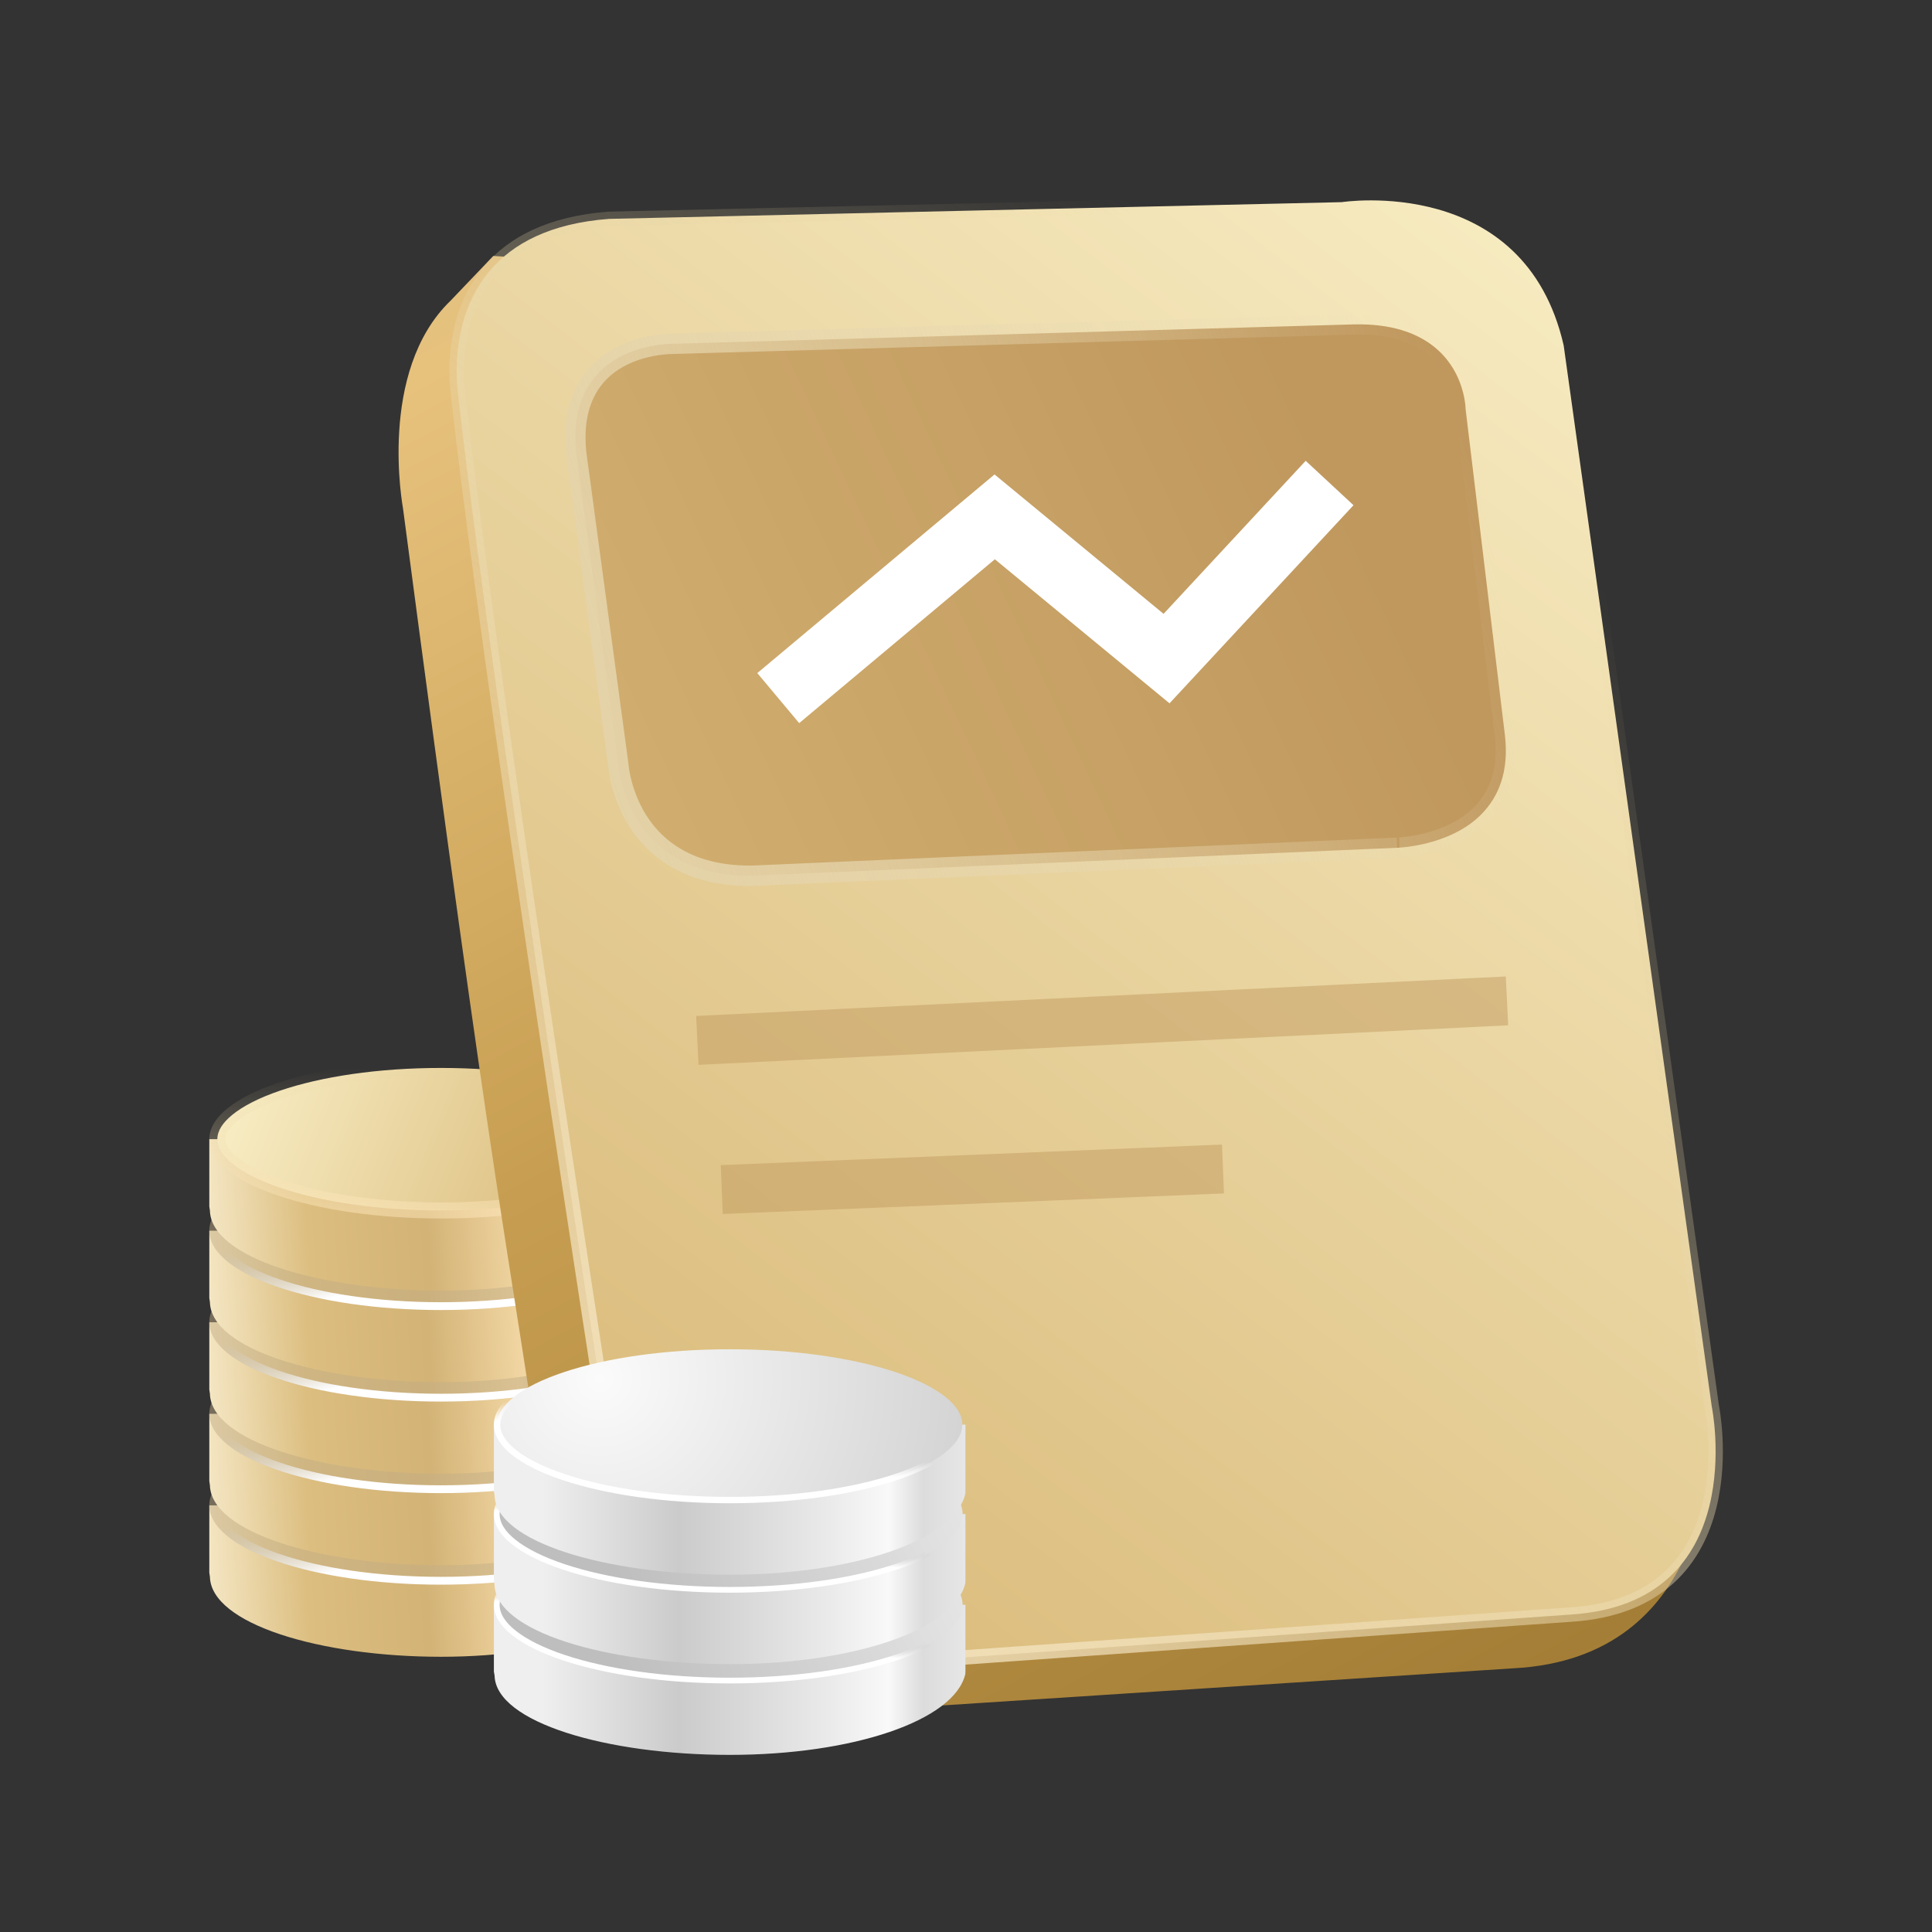
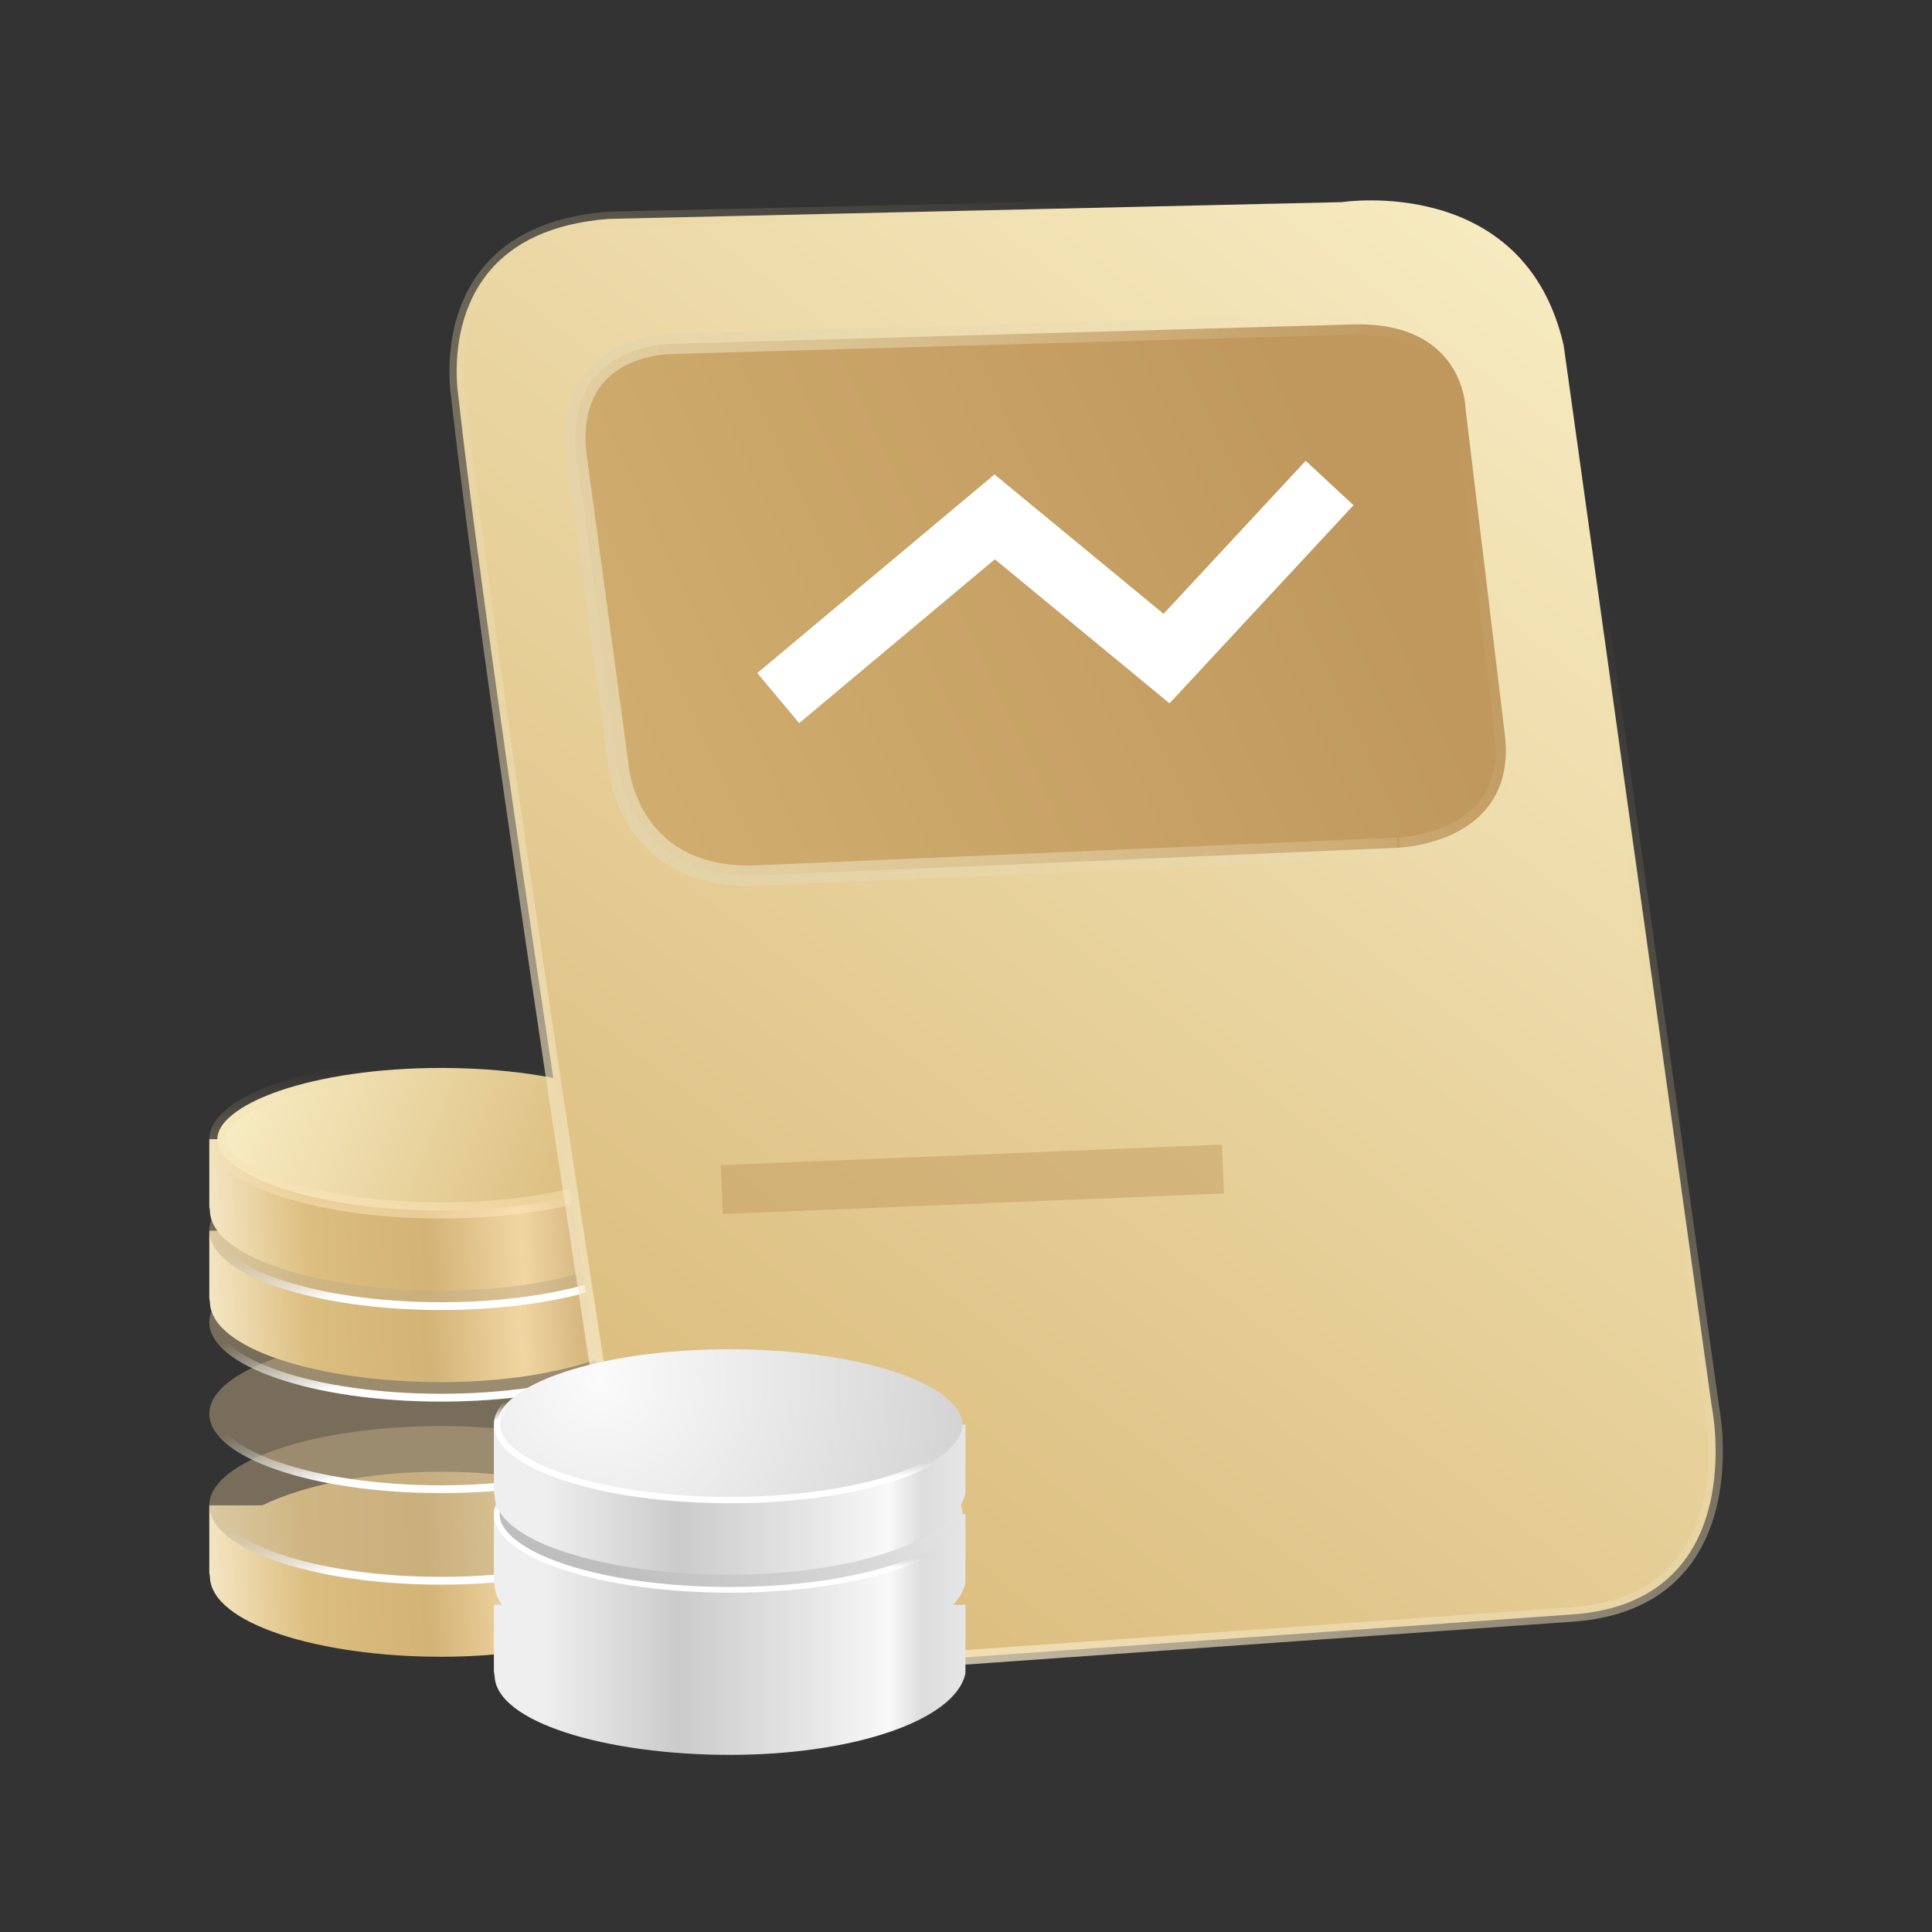
<svg xmlns="http://www.w3.org/2000/svg" xmlns:xlink="http://www.w3.org/1999/xlink" width="120px" height="120px" viewBox="0 0 120 120" version="1.1">
  <rect x="0" y="0" width="120" height="120" fill="#333333" stroke="none" />
  <title>adv-icon6</title>
  <defs>
    <linearGradient x1="100%" y1="47.223%" x2="-9.301%" y2="50%" id="linearGradient-1">
      <stop stop-color="#FFE8AF" offset="0%" />
      <stop stop-color="#D6B780" offset="18.654%" />
      <stop stop-color="#F1D6A3" offset="30.618%" />
      <stop stop-color="#D3B376" offset="48.848%" />
      <stop stop-color="#DCBE80" offset="72.454%" />
      <stop stop-color="#FFF8E1" offset="100%" />
    </linearGradient>
    <linearGradient x1="26.947%" y1="45.725%" x2="50%" y2="77.058%" id="linearGradient-2">
      <stop stop-color="#C8C8C8" stop-opacity="0" offset="0%" />
      <stop stop-color="#FFFFFF" offset="100%" />
    </linearGradient>
    <path d="M14.393,0 C22.342,0 28.787,2.205 28.787,4.926 C28.787,7.646 22.342,9.851 14.393,9.851 C6.444,9.851 0,7.645 0,4.926 C0,2.206 6.444,0 14.393,0 Z" id="path-3" />
    <path d="M14.393,0 C22.342,0 28.787,2.205 28.787,4.926 C28.787,7.646 22.342,9.851 14.393,9.851 C6.444,9.851 0,7.645 0,4.926 C0,2.206 6.444,0 14.393,0 Z" id="path-4" />
    <path d="M14.393,0 C22.342,0 28.787,2.205 28.787,4.926 C28.787,7.646 22.342,9.851 14.393,9.851 C6.444,9.851 0,7.645 0,4.926 C0,2.206 6.444,0 14.393,0 Z" id="path-5" />
    <path d="M14.393,0 C22.342,0 28.787,2.205 28.787,4.926 C28.787,7.646 22.342,9.851 14.393,9.851 C6.444,9.851 0,7.645 0,4.926 C0,2.206 6.444,0 14.393,0 Z" id="path-6" />
    <linearGradient x1="100%" y1="57.029%" x2="1.15777176e-13%" y2="44.145%" id="linearGradient-7">
      <stop stop-color="#D6B471" offset="0%" />
      <stop stop-color="#F8EDC4" offset="100%" />
    </linearGradient>
    <linearGradient x1="50%" y1="3.70033494e-13%" x2="50%" y2="100%" id="linearGradient-8">
      <stop stop-color="#E0CD9A" stop-opacity="0" offset="0%" />
      <stop stop-color="#FFE8BD" stop-opacity="0.487" offset="100%" />
    </linearGradient>
    <linearGradient x1="101.713%" y1="-65.27%" x2="0.08%" y2="143.868%" id="linearGradient-9">
      <stop stop-color="#F9D578" offset="0%" />
      <stop stop-color="#D7BB86" offset="22.055%" />
      <stop stop-color="#E7C27D" offset="30.237%" />
      <stop stop-color="#C79E51" offset="52.858%" />
      <stop stop-color="#A47E36" offset="79.593%" />
      <stop stop-color="#EFC77B" offset="100%" />
    </linearGradient>
    <linearGradient x1="86.872%" y1="110.023%" x2="13.128%" y2="1.67788397e-13%" id="linearGradient-10">
      <stop stop-color="#D6B471" offset="0%" />
      <stop stop-color="#F8EDC4" offset="100%" />
    </linearGradient>
    <linearGradient x1="50%" y1="3.70033494e-13%" x2="118.129%" y2="95.61%" id="linearGradient-11">
      <stop stop-color="#E0CD9A" stop-opacity="0" offset="0%" />
      <stop stop-color="#FFF2D8" offset="100%" />
    </linearGradient>
    <linearGradient x1="15.733%" y1="36.081%" x2="140.055%" y2="70.352%" id="linearGradient-12">
      <stop stop-color="#C0985E" offset="0%" />
      <stop stop-color="#D8B776" offset="100%" />
    </linearGradient>
    <linearGradient x1="-4.6645004e-14%" y1="43.032%" x2="104.135%" y2="64.088%" id="linearGradient-13">
      <stop stop-color="#EBDEB9" stop-opacity="0" offset="0%" />
      <stop stop-color="#E4D2A8" offset="100%" />
    </linearGradient>
    <linearGradient x1="113.615%" y1="48.364%" x2="10.344%" y2="48.364%" id="linearGradient-14">
      <stop stop-color="#F6F6F6" offset="0%" />
      <stop stop-color="#DCDCDC" offset="22.033%" />
      <stop stop-color="#F9F9F9" offset="29.07%" />
      <stop stop-color="#EAEAEA" offset="41.376%" />
      <stop stop-color="#CBCBCB" offset="71.954%" />
      <stop stop-color="#EFEFEF" offset="100%" />
    </linearGradient>
    <linearGradient x1="100%" y1="38.731%" x2="19.538%" y2="51.489%" id="linearGradient-15">
      <stop stop-color="#E5E5E5" offset="0%" />
      <stop stop-color="#BEBEBE" offset="100%" />
    </linearGradient>
    <linearGradient x1="26.947%" y1="45.944%" x2="21.92%" y2="57.317%" id="linearGradient-16">
      <stop stop-color="#C8C8C8" stop-opacity="0" offset="0%" />
      <stop stop-color="#FFFFFF" offset="100%" />
    </linearGradient>
    <radialGradient cx="22.018%" cy="19.481%" fx="22.018%" fy="19.481%" r="434.654%" gradientTransform="translate(0.22, 0.195), scale(0.333, 1), rotate(10.676), translate(-0.22, -0.195)" id="radialGradient-17">
      <stop stop-color="#FBFBFB" offset="0%" />
      <stop stop-color="#B3B3B3" offset="100%" />
    </radialGradient>
    <linearGradient x1="26.947%" y1="45.945%" x2="21.92%" y2="57.315%" id="linearGradient-18">
      <stop stop-color="#FFFFFF" stop-opacity="0" offset="0%" />
      <stop stop-color="#FFFFFF" offset="100%" />
    </linearGradient>
  </defs>
  <g id="页面-1" stroke="none" stroke-width="1" fill="none" fill-rule="evenodd">
    <g id="首页-w4b-补充" transform="translate(-489, -611)">
      <g id="编组-39备份-3" transform="translate(374, 611)">
        <g id="编组" transform="translate(115, 0)">
          <g id="编组-100" transform="translate(13, 65.832)">
            <g id="编组-102备份-4" transform="translate(0, 22.744)">
              <path d="M28.778,9.261 C28.115,12.189 21.901,14.329 14.393,14.329 C6.886,14.329 0.106,12.288 0.038,9.359 L0,9.104 L0,4.924 L3.285,4.924 C5.926,3.649 9.918,2.836 14.388,2.836 C18.858,2.836 22.855,3.649 25.496,4.924 L28.787,4.924 L28.787,9.104 L28.778,9.261 Z" id="路径" fill="url(#linearGradient-1)" />
              <g id="路径">
                <use fill-opacity="0.482" fill="#C1AD85" fill-rule="evenodd" style="mix-blend-mode: multiply;" xlink:href="#path-3" />
                <path stroke="url(#linearGradient-2)" stroke-width="0.486" d="M14.393,0.243 C18.337,0.243 21.908,0.788 24.493,1.673 C25.787,2.115 26.831,2.641 27.542,3.229 C28.175,3.752 28.544,4.32 28.544,4.926 C28.544,5.531 28.175,6.099 27.542,6.622 C26.831,7.21 25.787,7.736 24.493,8.178 C21.908,9.063 18.337,9.608 14.393,9.608 C10.45,9.608 6.879,9.063 4.295,8.178 C3.001,7.735 1.957,7.209 1.245,6.622 C0.612,6.099 0.243,5.531 0.243,4.926 C0.243,4.32 0.612,3.752 1.245,3.23 C1.957,2.642 3.001,2.116 4.295,1.673 C6.879,0.788 10.45,0.243 14.393,0.243 Z" stroke-linejoin="square" />
              </g>
            </g>
            <g id="编组-102备份-3" transform="translate(0, 17.058)">
-               <path d="M28.778,9.261 C28.115,12.189 21.901,14.329 14.393,14.329 C6.886,14.329 0.106,12.288 0.038,9.359 L0,9.104 L0,4.924 L3.285,4.924 C5.926,3.649 9.918,2.836 14.388,2.836 C18.858,2.836 22.855,3.649 25.496,4.924 L28.787,4.924 L28.787,9.104 L28.778,9.261 Z" id="路径" fill="url(#linearGradient-1)" />
              <g id="路径">
                <use fill-opacity="0.482" fill="#C1AD85" fill-rule="evenodd" style="mix-blend-mode: multiply;" xlink:href="#path-4" />
                <path stroke="url(#linearGradient-2)" stroke-width="0.486" d="M14.393,0.243 C18.337,0.243 21.908,0.788 24.493,1.673 C25.787,2.115 26.831,2.641 27.542,3.229 C28.175,3.752 28.544,4.32 28.544,4.926 C28.544,5.531 28.175,6.099 27.542,6.622 C26.831,7.21 25.787,7.736 24.493,8.178 C21.908,9.063 18.337,9.608 14.393,9.608 C10.45,9.608 6.879,9.063 4.295,8.178 C3.001,7.735 1.957,7.209 1.245,6.622 C0.612,6.099 0.243,5.531 0.243,4.926 C0.243,4.32 0.612,3.752 1.245,3.23 C1.957,2.642 3.001,2.116 4.295,1.673 C6.879,0.788 10.45,0.243 14.393,0.243 Z" stroke-linejoin="square" />
              </g>
            </g>
            <g id="编组-102备份-2" transform="translate(0, 11.372)">
-               <path d="M28.778,9.261 C28.115,12.189 21.901,14.329 14.393,14.329 C6.886,14.329 0.106,12.288 0.038,9.359 L0,9.104 L0,4.924 L3.285,4.924 C5.926,3.649 9.918,2.836 14.388,2.836 C18.858,2.836 22.855,3.649 25.496,4.924 L28.787,4.924 L28.787,9.104 L28.778,9.261 Z" id="路径" fill="url(#linearGradient-1)" />
              <g id="路径">
                <use fill-opacity="0.482" fill="#C1AD85" fill-rule="evenodd" style="mix-blend-mode: multiply;" xlink:href="#path-5" />
                <path stroke="url(#linearGradient-2)" stroke-width="0.486" d="M14.393,0.243 C18.337,0.243 21.908,0.788 24.493,1.673 C25.787,2.115 26.831,2.641 27.542,3.229 C28.175,3.752 28.544,4.32 28.544,4.926 C28.544,5.531 28.175,6.099 27.542,6.622 C26.831,7.21 25.787,7.736 24.493,8.178 C21.908,9.063 18.337,9.608 14.393,9.608 C10.45,9.608 6.879,9.063 4.295,8.178 C3.001,7.735 1.957,7.209 1.245,6.622 C0.612,6.099 0.243,5.531 0.243,4.926 C0.243,4.32 0.612,3.752 1.245,3.23 C1.957,2.642 3.001,2.116 4.295,1.673 C6.879,0.788 10.45,0.243 14.393,0.243 Z" stroke-linejoin="square" />
              </g>
            </g>
            <g id="编组-102" transform="translate(0, 5.686)">
              <path d="M28.778,9.261 C28.115,12.189 21.901,14.329 14.393,14.329 C6.886,14.329 0.106,12.288 0.038,9.359 L0,9.104 L0,4.924 L3.285,4.924 C5.926,3.649 9.918,2.836 14.388,2.836 C18.858,2.836 22.855,3.649 25.496,4.924 L28.787,4.924 L28.787,9.104 L28.778,9.261 Z" id="路径" fill="url(#linearGradient-1)" />
              <g id="路径">
                <use fill-opacity="0.482" fill="#C1AD85" fill-rule="evenodd" style="mix-blend-mode: multiply;" xlink:href="#path-6" />
                <path stroke="url(#linearGradient-2)" stroke-width="0.486" d="M14.393,0.243 C18.337,0.243 21.908,0.788 24.493,1.673 C25.787,2.115 26.831,2.641 27.542,3.229 C28.175,3.752 28.544,4.32 28.544,4.926 C28.544,5.531 28.175,6.099 27.542,6.622 C26.831,7.21 25.787,7.736 24.493,8.178 C21.908,9.063 18.337,9.608 14.393,9.608 C10.45,9.608 6.879,9.063 4.295,8.178 C3.001,7.735 1.957,7.209 1.245,6.622 C0.612,6.099 0.243,5.531 0.243,4.926 C0.243,4.32 0.612,3.752 1.245,3.23 C1.957,2.642 3.001,2.116 4.295,1.673 C6.879,0.788 10.45,0.243 14.393,0.243 Z" stroke-linejoin="square" />
              </g>
            </g>
            <g id="编组-102备份">
              <path d="M28.778,9.261 C28.115,12.189 21.901,14.329 14.393,14.329 C6.886,14.329 0.106,12.288 0.038,9.359 L0,9.104 L0,4.924 L3.285,4.924 C5.926,3.649 9.918,2.836 14.388,2.836 C18.858,2.836 22.855,3.649 25.496,4.924 L28.787,4.924 L28.787,9.104 L28.778,9.261 Z" id="路径" fill="url(#linearGradient-1)" />
              <path d="M14.393,0.5 C18.304,0.5 21.846,1.038 24.41,1.916 C25.668,2.346 26.686,2.855 27.379,3.427 C27.938,3.889 28.287,4.384 28.287,4.926 C28.287,5.467 27.938,5.962 27.379,6.424 C26.686,6.996 25.668,7.505 24.41,7.935 C21.846,8.813 18.304,9.351 14.393,9.351 C10.482,9.351 6.941,8.812 4.378,7.935 C3.119,7.504 2.101,6.996 1.409,6.424 C0.85,5.962 0.5,5.467 0.5,4.926 C0.5,4.385 0.85,3.889 1.409,3.428 C2.101,2.855 3.119,2.347 4.378,1.916 C6.941,1.039 10.482,0.5 14.393,0.5 Z" id="路径" stroke="url(#linearGradient-8)" fill="url(#linearGradient-7)" />
            </g>
          </g>
          <g id="编组-98" transform="translate(65.878, 59.355) scale(-1, 1) translate(-65.878, -59.355)translate(24.757, 12)">
-             <path d="M79.008,6.671 L76.361,3.899 L72.472,4.131 L27.31,3.108 C27.31,3.108 12.883,1.127 10.027,12.582 L0.899,78.143 C0.899,78.143 0.672,90.993 13.013,91.622 L60.517,94.71 C60.517,94.71 71.34,94.749 72.778,83.388 C75.728,63.567 76.146,63.708 81.968,19.577 C81.962,19.577 83.587,11.073 79.008,6.671 Z" id="路径" fill="url(#linearGradient-9)" />
            <path d="M9.876,9.456 C12.308,-1.216 23.659,0.556 23.659,0.556 L69.174,1.595 C72.879,1.874 75.17,3.165 76.56,4.798 C79.039,7.71 78.664,11.65 78.536,12.583 C77.813,19.066 76.398,29.309 74.863,39.887 L74.599,41.703 C71.815,60.791 68.752,80.327 68.752,80.327 C67.4,91.019 57.455,91.616 56.942,91.64 L9.461,88.285 C-1.854,87.577 0.681,75.342 0.681,75.342 Z" id="路径" stroke="url(#linearGradient-11)" stroke-width="0.9" fill="url(#linearGradient-10)" />
            <g id="编组-99" transform="translate(38.541, 56.034) scale(-1, 1) translate(-38.541, -56.034)translate(14.914, 50.242)" opacity="0.5" stroke="#C29B60" stroke-linecap="square" stroke-width="3.039">
-               <path d="M0,2.305 C0,2.305 47.254,0 47.254,0" id="路径-15" />
              <path d="M1.515,11.582 C1.515,11.582 29.613,10.43 29.613,10.43" id="路径-15备份" />
            </g>
            <path d="M22.511,8.146 L22.849,8.147 L65.26,9.355 C65.821,9.362 68.372,9.509 69.954,11.306 C70.833,12.306 71.446,13.813 71.213,16.128 L68.597,35.484 C68.572,35.808 68.281,38.714 65.918,40.655 C64.684,41.669 62.882,42.436 60.229,42.393 L20.238,40.657 C20.255,40.657 16.926,40.585 14.951,38.538 C13.942,37.491 13.249,35.943 13.532,33.619 L15.964,13.44 C15.98,12.998 16.152,10.874 18.045,9.444 C19.051,8.685 20.558,8.106 22.849,8.147 Z" id="路径" stroke="url(#linearGradient-13)" stroke-width="1.266" fill="url(#linearGradient-12)" />
            <polyline id="路径-19" stroke="#FFFFFF" stroke-width="4.053" stroke-linecap="square" points="57.107 30.059 45.217 20.103 34.543 28.906 25.795 19.486" />
          </g>
          <g id="编组-105" transform="translate(30.676, 83.607)">
            <g id="编组-103备份" transform="translate(0, 11.19)">
              <path d="M29.281,9.179 C28.608,12.081 22.286,14.202 14.648,14.202 C7.01,14.202 0.112,12.179 0.044,9.277 L0,9.026 L0,4.881 L3.348,4.881 C6.035,3.617 10.097,2.81 14.644,2.81 C19.192,2.81 23.253,3.617 25.939,4.881 L29.289,4.881 L29.289,9.026 L29.281,9.179 Z" id="路径" fill="url(#linearGradient-14)" />
-               <path d="M14.648,0.178 C18.669,0.178 22.311,0.72 24.947,1.599 C26.273,2.041 27.343,2.567 28.072,3.154 C28.733,3.686 29.114,4.266 29.114,4.882 C29.114,5.498 28.733,6.078 28.072,6.61 C27.343,7.197 26.273,7.723 24.947,8.165 C22.311,9.044 18.669,9.586 14.648,9.586 C10.628,9.586 6.986,9.043 4.349,8.165 C3.022,7.722 1.952,7.196 1.222,6.609 C0.559,6.077 0.178,5.498 0.178,4.882 C0.178,4.266 0.559,3.687 1.222,3.155 C1.951,2.568 3.022,2.042 4.349,1.599 C6.986,0.721 10.627,0.178 14.648,0.178 Z" id="路径" stroke="url(#linearGradient-16)" stroke-width="0.356" fill="url(#linearGradient-15)" />
            </g>
            <g id="编组-103" transform="translate(0, 5.554)">
              <path d="M29.281,9.179 C28.608,12.081 22.286,14.202 14.648,14.202 C7.01,14.202 0.112,12.179 0.044,9.277 L0,9.026 L0,4.881 L3.348,4.881 C6.035,3.617 10.097,2.81 14.644,2.81 C19.192,2.81 23.253,3.617 25.939,4.881 L29.289,4.881 L29.289,9.026 L29.281,9.179 Z" id="路径" fill="url(#linearGradient-14)" />
              <path d="M14.648,0.178 C18.669,0.178 22.311,0.72 24.947,1.599 C26.273,2.041 27.343,2.567 28.072,3.154 C28.733,3.686 29.114,4.266 29.114,4.882 C29.114,5.498 28.733,6.078 28.072,6.61 C27.343,7.197 26.273,7.723 24.947,8.165 C22.311,9.044 18.669,9.586 14.648,9.586 C10.628,9.586 6.986,9.043 4.349,8.165 C3.022,7.722 1.952,7.196 1.222,6.609 C0.559,6.077 0.178,5.498 0.178,4.882 C0.178,4.266 0.559,3.687 1.222,3.155 C1.951,2.568 3.022,2.042 4.349,1.599 C6.986,0.721 10.627,0.178 14.648,0.178 Z" id="路径" stroke="url(#linearGradient-16)" stroke-width="0.356" fill="url(#linearGradient-15)" />
            </g>
            <g id="编组-104">
              <path d="M29.281,9.178 C28.608,12.08 22.286,14.201 14.648,14.201 C7.01,14.201 0.112,12.178 0.044,9.276 L0,9.018 L0,4.88 L3.348,4.88 C6.035,3.616 10.097,2.809 14.644,2.809 C19.192,2.809 23.253,3.616 25.939,4.88 L29.289,4.88 L29.289,9.018 L29.281,9.178 Z" id="路径" fill="url(#linearGradient-14)" />
              <path d="M14.648,0.198 C18.667,0.198 22.307,0.739 24.941,1.617 C26.264,2.058 27.332,2.583 28.06,3.168 C28.715,3.696 29.095,4.27 29.095,4.881 C29.095,5.492 28.715,6.066 28.059,6.594 C27.332,7.179 26.264,7.704 24.941,8.145 C22.306,9.024 18.667,9.565 14.648,9.565 C10.629,9.565 6.989,9.023 4.354,8.145 C3.03,7.704 1.962,7.179 1.233,6.593 C0.578,6.066 0.198,5.492 0.198,4.881 C0.198,4.27 0.577,3.696 1.233,3.169 C1.961,2.583 3.029,2.058 4.353,1.617 C6.988,0.739 10.629,0.198 14.648,0.198 Z" id="路径" stroke="url(#linearGradient-18)" stroke-width="0.395" fill="url(#radialGradient-17)" />
            </g>
          </g>
        </g>
      </g>
    </g>
  </g>
</svg>